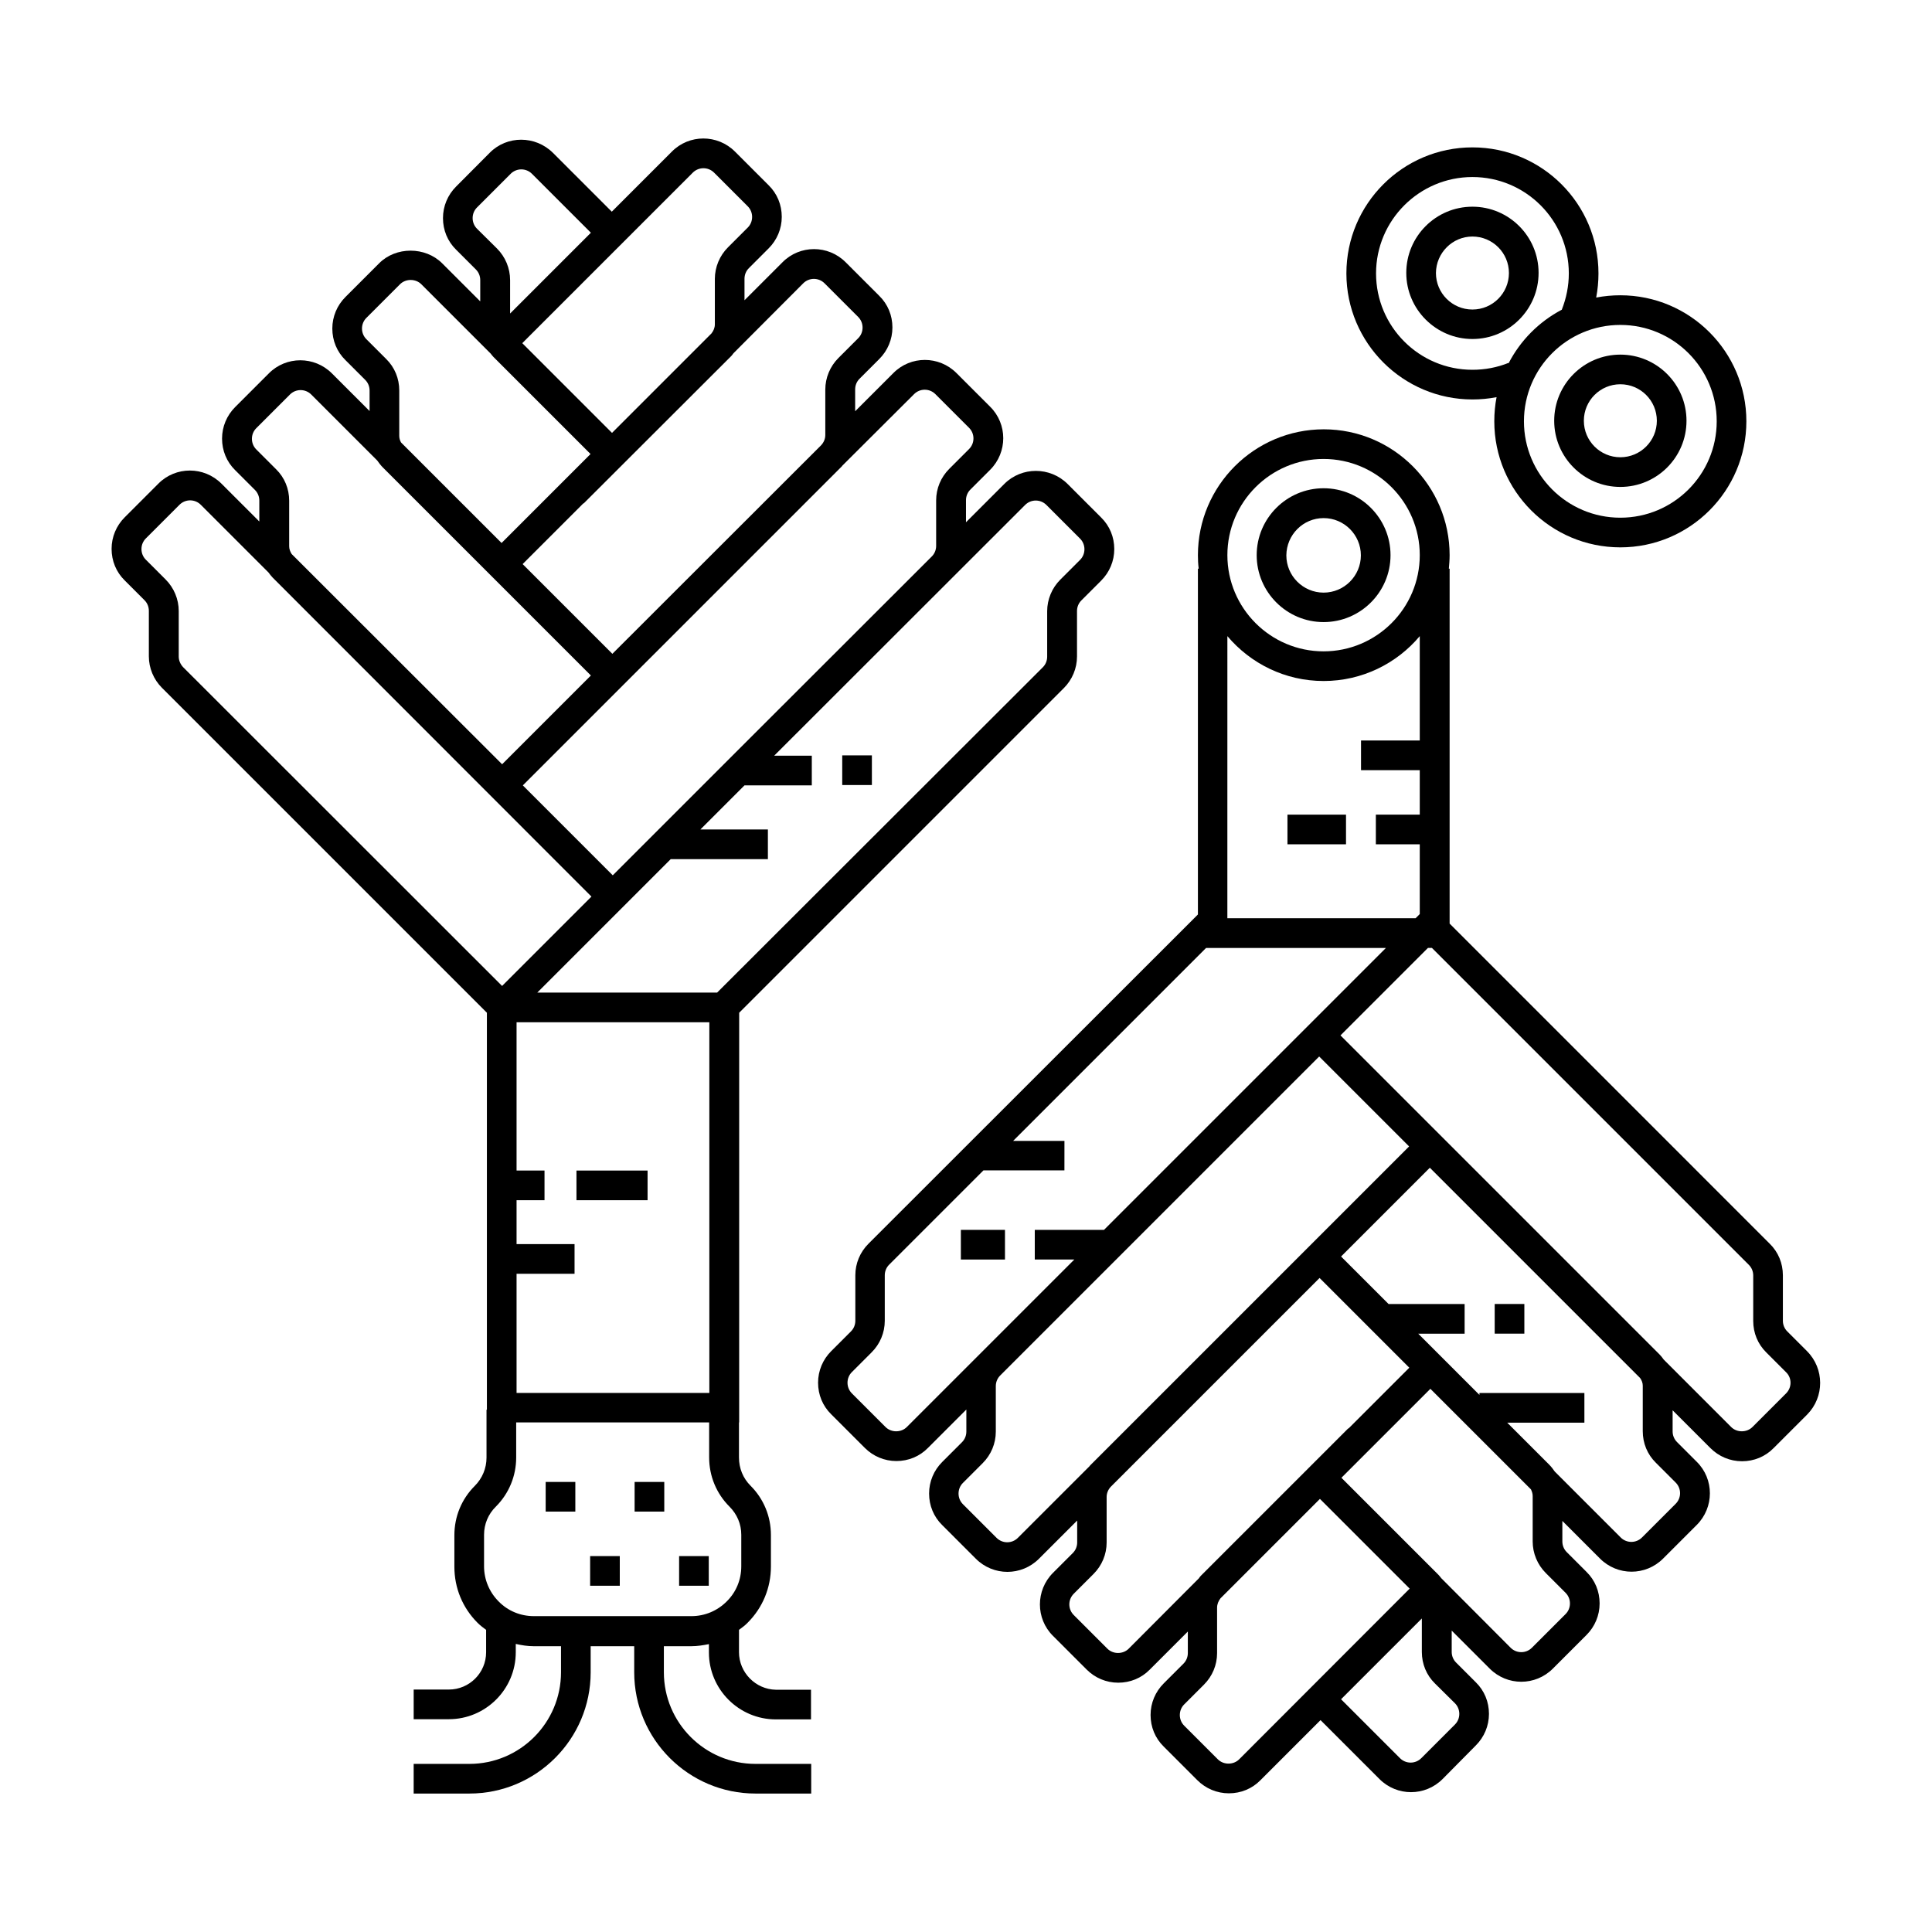
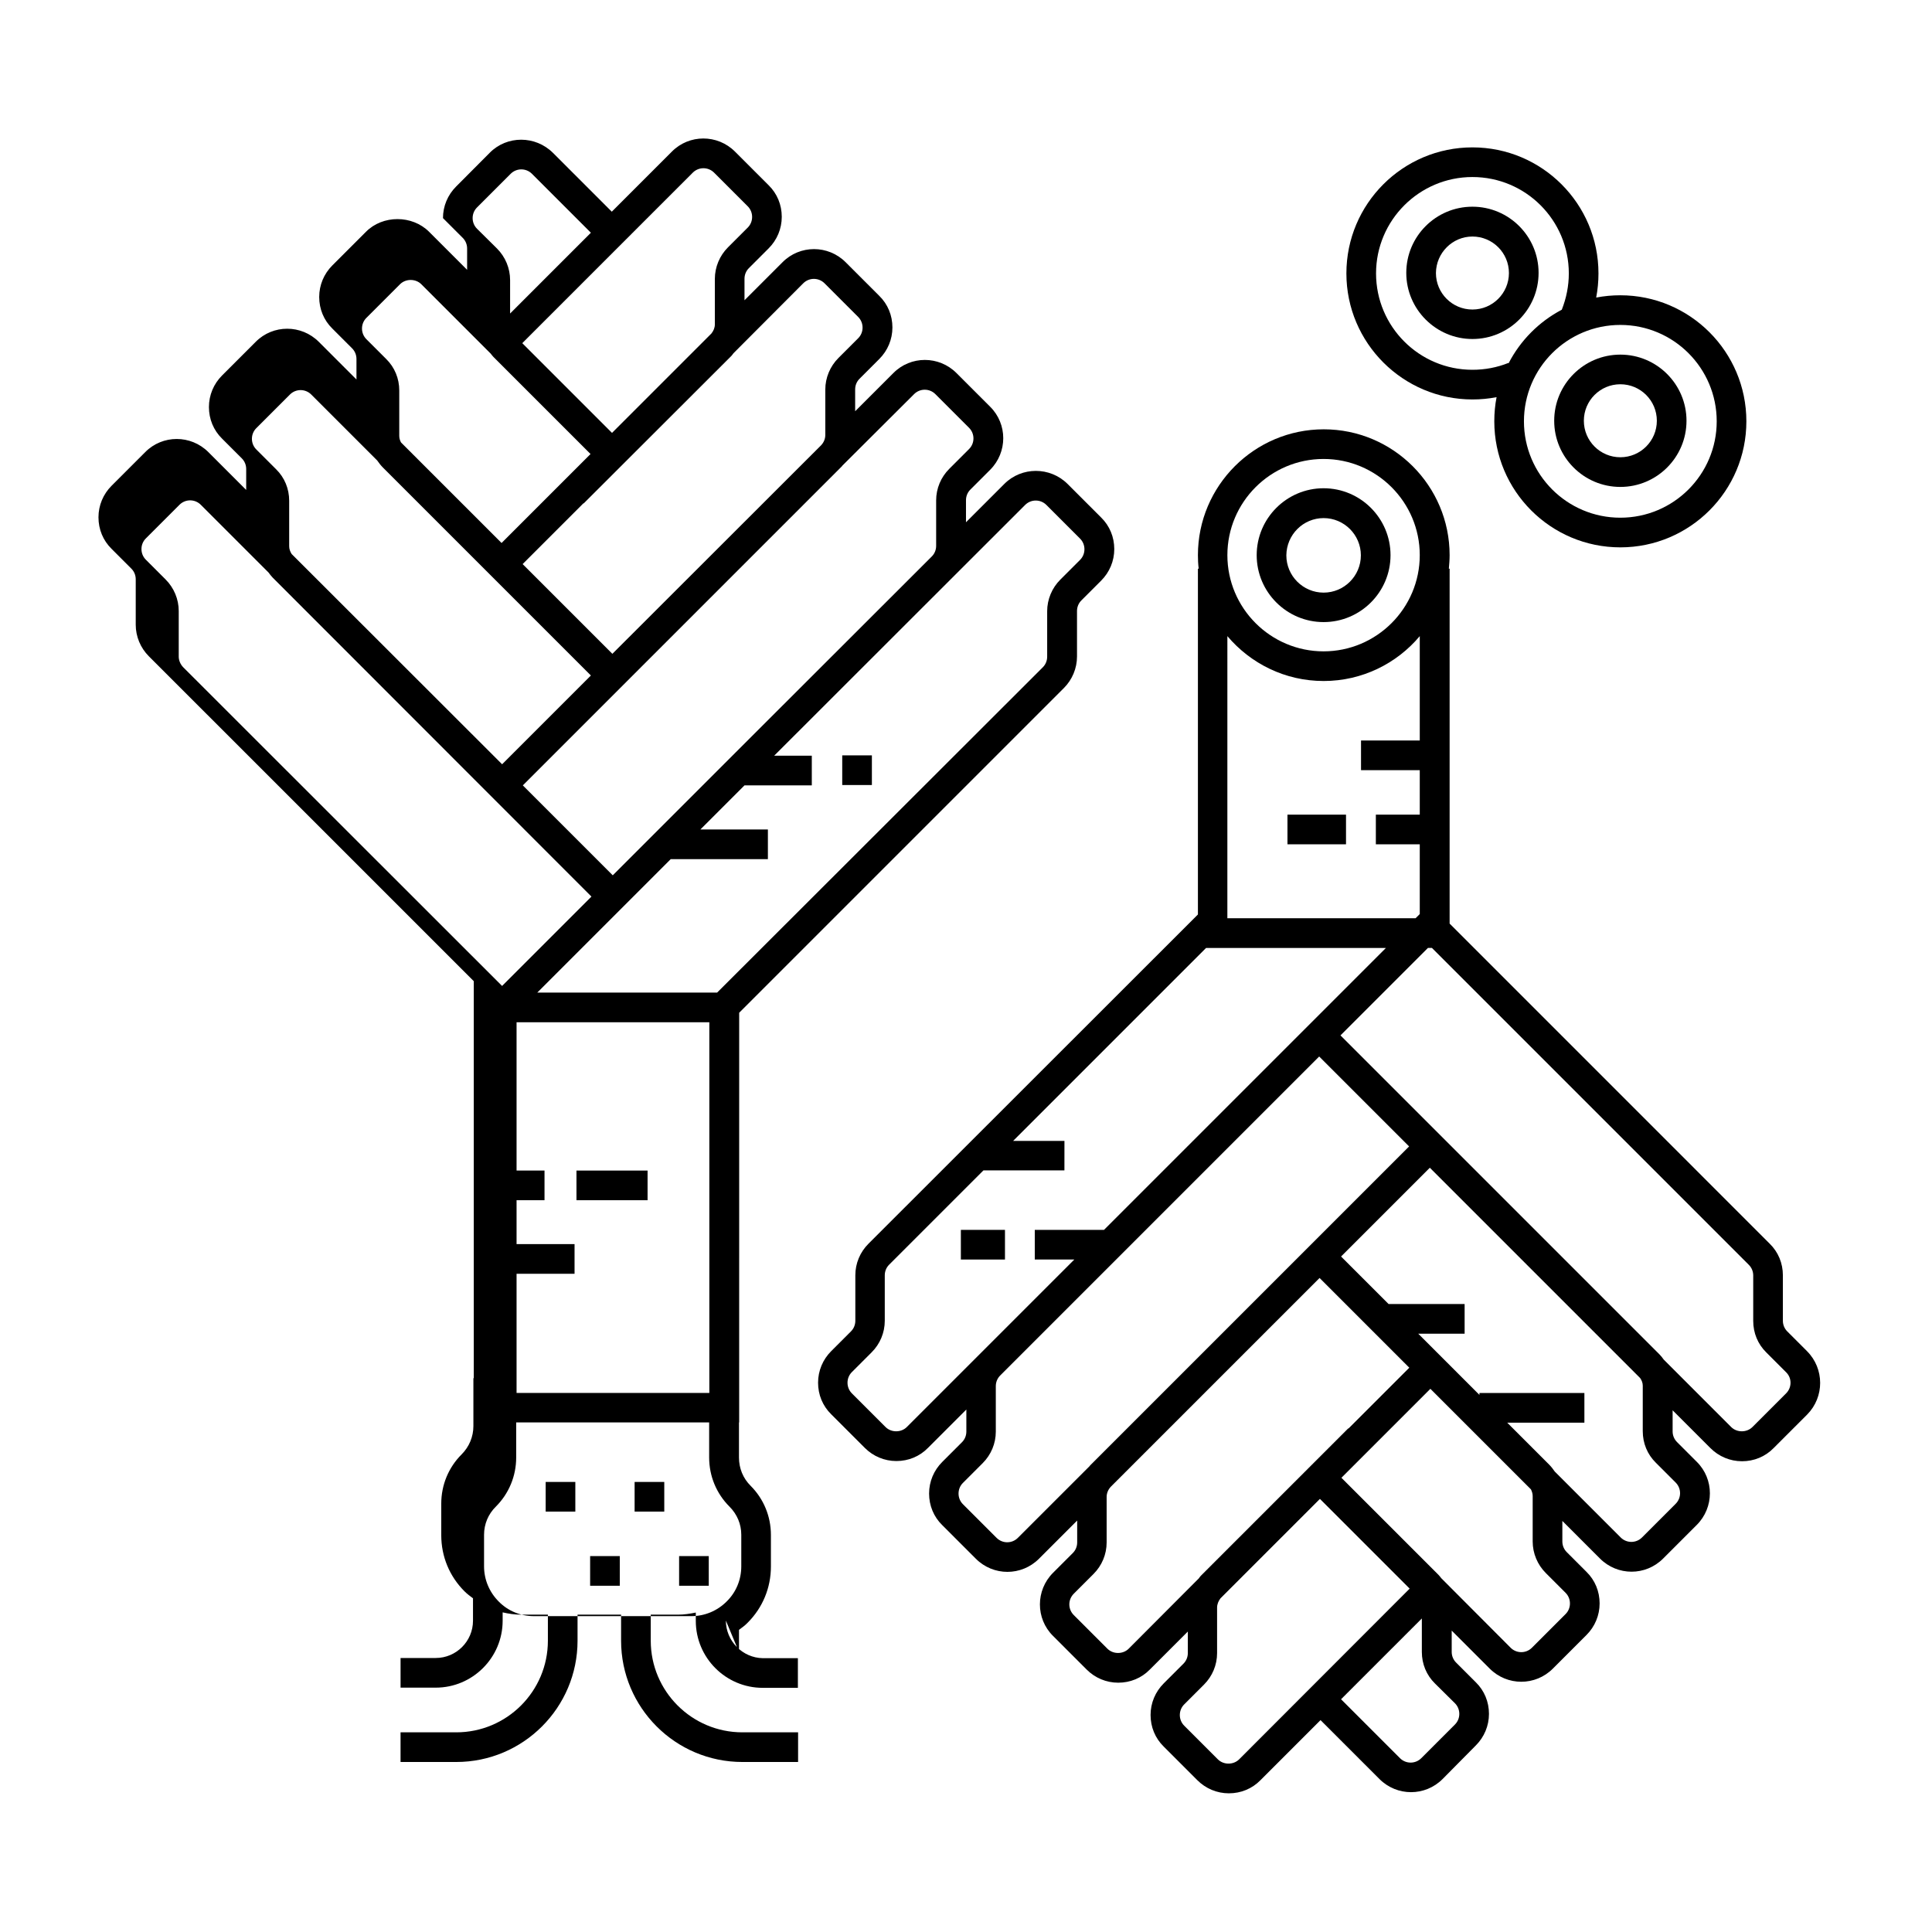
<svg xmlns="http://www.w3.org/2000/svg" fill="#000000" width="800px" height="800px" version="1.1" viewBox="144 144 512 512">
  <g>
-     <path d="m339.84 581.82v-5.894c0.805-0.605 1.613-1.16 2.316-1.914 3.981-3.981 6.144-9.27 6.144-14.863v-8.363c0-4.938-1.914-9.574-5.391-13.047-2.016-2.016-3.074-4.637-3.074-7.508v-9.27h0.051l0.004-108.57 86.051-86.051c2.215-2.215 3.477-5.238 3.477-8.363v-12.043c0-1.059 0.402-2.066 1.16-2.82l5.238-5.238c2.215-2.215 3.477-5.188 3.477-8.363s-1.211-6.144-3.477-8.363l-8.918-8.918c-4.637-4.586-12.141-4.586-16.727 0l-10.176 10.176v-5.84c0-1.059 0.402-2.066 1.16-2.82l5.238-5.238c4.637-4.637 4.637-12.141 0-16.727l-8.918-8.918c-4.637-4.637-12.141-4.637-16.727 0l-10.125 10.125v-5.793c0-1.059 0.402-2.066 1.16-2.82l5.238-5.238c2.215-2.215 3.477-5.188 3.477-8.363 0-3.176-1.211-6.144-3.477-8.363l-8.918-8.918c-4.637-4.637-12.141-4.637-16.727 0l-10.078 10.078v-5.691c0-1.059 0.402-2.066 1.16-2.82l5.238-5.238c2.215-2.215 3.477-5.188 3.477-8.363s-1.211-6.144-3.477-8.363l-8.918-8.918c-4.637-4.637-12.141-4.637-16.727 0l-15.922 15.922-15.617-15.617c-4.637-4.586-12.141-4.637-16.727 0l-8.918 8.957c-2.215 2.215-3.477 5.188-3.477 8.363s1.211 6.144 3.477 8.363l5.238 5.238c0.754 0.754 1.16 1.762 1.16 2.82v5.644l-10.078-10.078c-4.484-4.484-12.293-4.484-16.727 0l-8.918 8.918c-2.215 2.215-3.477 5.188-3.477 8.363 0 3.176 1.211 6.144 3.477 8.363l5.238 5.238c0.754 0.754 1.16 1.762 1.16 2.82v5.441l-9.977-9.977c-4.637-4.637-12.141-4.637-16.727 0l-8.918 8.918c-2.215 2.215-3.477 5.188-3.477 8.363s1.211 6.144 3.477 8.363l5.238 5.238c0.754 0.754 1.16 1.762 1.16 2.82v5.543l-10.027-10.027c-4.637-4.637-12.141-4.637-16.727 0l-8.918 8.918c-2.215 2.215-3.477 5.188-3.477 8.363s1.211 6.144 3.477 8.363l5.238 5.238c0.754 0.754 1.16 1.762 1.16 2.82v12.043c0 3.125 1.258 6.144 3.477 8.363l86.109 86.105v105.2h-0.102v12.695c0 2.82-1.109 5.492-3.125 7.508-3.477 3.477-5.391 8.113-5.391 13.047v8.363c0 5.644 2.168 10.883 6.144 14.863 0.707 0.707 1.512 1.309 2.266 1.863v5.945c0 5.441-4.434 9.875-9.875 9.875h-9.32v7.859h9.32c9.773 0 17.734-7.961 17.734-17.734v-2.215c1.562 0.352 3.125 0.605 4.734 0.605h7.254v6.902c0 13.402-10.883 24.285-24.285 24.285h-14.762v7.859h14.762c17.734 0 32.145-14.41 32.145-32.145v-6.902h11.539v6.902c0 17.734 14.41 32.145 32.145 32.145h14.762v-7.859h-14.762c-13.402 0-24.285-10.883-24.285-24.285v-6.902h7.254c1.613 0 3.176-0.25 4.684-0.555v2.215c0 9.773 7.961 17.734 17.734 17.734h9.32v-7.859h-9.32c-5.332-0.098-9.766-4.531-9.766-9.973zm-58.945-100.26h15.367v-7.859h-15.367v-11.637h7.406v-7.859h-7.406v-39.297l51.086-0.004v98.242h-51.086zm134.77-203.74c1.562-1.562 4.082-1.562 5.644 0l8.918 8.918c0.754 0.754 1.16 1.762 1.16 2.82s-0.402 2.066-1.16 2.82l-5.238 5.238c-2.215 2.215-3.477 5.238-3.477 8.363v12.043c0 1.059-0.402 2.066-1.16 2.82l-86.305 86.203h-47.66l35.367-35.367h25.746v-7.859h-17.887l11.688-11.688h17.836v-7.859h-9.977zm-29.422-29.371c1.562-1.562 4.082-1.562 5.644 0l8.918 8.918c1.562 1.562 1.562 4.082 0 5.644l-5.238 5.238c-2.215 2.215-3.477 5.188-3.477 8.363v12.043c0 1.059-0.402 2.066-1.16 2.82l-51.945 51.891-32.598 32.598-23.832-23.832 84.539-84.539c0.051-0.051 0.102-0.152 0.152-0.203zm-29.375-29.371c1.562-1.562 4.082-1.562 5.644 0l8.918 8.918c0.754 0.754 1.16 1.762 1.16 2.82 0 1.059-0.402 2.066-1.16 2.82l-5.238 5.238c-2.215 2.215-3.477 5.238-3.477 8.363v12.043c0 1.008-0.402 1.965-1.109 2.719l-55.32 55.27-23.781-23.781 16.121-16.121 0.051 0.051 39.145-39.094c0.203-0.203 0.352-0.453 0.555-0.707zm-29.27-29.324c1.562-1.562 4.082-1.562 5.644 0l8.918 8.918c0.754 0.754 1.16 1.762 1.16 2.82s-0.402 2.066-1.16 2.82l-5.238 5.238c-2.215 2.215-3.477 5.238-3.477 8.363v12.043c0 0.906-0.352 1.715-0.906 2.418l-26.348 26.348-23.781-23.781zm-57.184 14.863c-0.754-0.754-1.16-1.762-1.16-2.82 0-1.059 0.402-2.066 1.16-2.82l8.918-8.918c1.562-1.562 4.082-1.562 5.644 0l15.617 15.617-21.41 21.41v-8.867c0-3.125-1.258-6.144-3.477-8.363zm-20.605 54.914v-12.043c0-3.176-1.211-6.144-3.477-8.363l-5.238-5.238c-0.754-0.754-1.16-1.762-1.16-2.82 0-1.059 0.402-2.066 1.16-2.82l8.918-8.918c1.512-1.512 4.133-1.512 5.644 0l18.391 18.391c0.25 0.301 0.453 0.605 0.707 0.855l25.746 25.746-23.578 23.578-26.652-26.652c-0.258-0.504-0.461-1.059-0.461-1.715zm-29.172 29.223v-12.043c0-3.176-1.211-6.144-3.477-8.363l-5.238-5.238c-0.754-0.754-1.16-1.762-1.16-2.82 0-1.059 0.402-2.066 1.16-2.82l8.918-8.918c1.562-1.562 4.082-1.562 5.644 0l17.48 17.48c0.453 0.656 0.957 1.309 1.512 1.863l55.117 55.117-23.527 23.527-55.773-55.719c-0.402-0.656-0.656-1.312-0.656-2.066zm-29.27 29.219v-12.043c0-3.125-1.258-6.144-3.477-8.363l-5.238-5.238c-0.754-0.754-1.16-1.762-1.16-2.82 0-1.059 0.402-2.066 1.16-2.82l8.918-8.918c1.562-1.562 4.082-1.562 5.644 0l17.938 17.938c0.352 0.453 0.707 0.957 1.109 1.359l84.48 84.539-23.68 23.68-84.535-84.488c-0.707-0.758-1.16-1.766-1.16-2.824zm94.113 254.32c-3.527 0-6.852-1.359-9.32-3.879-2.469-2.469-3.879-5.793-3.879-9.32v-8.363c0-2.82 1.109-5.492 3.125-7.457 3.477-3.477 5.391-8.113 5.391-13.047v-9.27h51.137v9.27c0 4.938 1.914 9.574 5.391 13.047 2.016 2.016 3.125 4.637 3.125 7.457v8.363c0 3.527-1.359 6.852-3.879 9.32-2.469 2.469-5.793 3.879-9.32 3.879z" />
+     <path d="m339.84 581.82v-5.894c0.805-0.605 1.613-1.16 2.316-1.914 3.981-3.981 6.144-9.27 6.144-14.863v-8.363c0-4.938-1.914-9.574-5.391-13.047-2.016-2.016-3.074-4.637-3.074-7.508v-9.27h0.051l0.004-108.57 86.051-86.051c2.215-2.215 3.477-5.238 3.477-8.363v-12.043c0-1.059 0.402-2.066 1.16-2.82l5.238-5.238c2.215-2.215 3.477-5.188 3.477-8.363s-1.211-6.144-3.477-8.363l-8.918-8.918c-4.637-4.586-12.141-4.586-16.727 0l-10.176 10.176v-5.84c0-1.059 0.402-2.066 1.16-2.82l5.238-5.238c4.637-4.637 4.637-12.141 0-16.727l-8.918-8.918c-4.637-4.637-12.141-4.637-16.727 0l-10.125 10.125v-5.793c0-1.059 0.402-2.066 1.16-2.82l5.238-5.238c2.215-2.215 3.477-5.188 3.477-8.363 0-3.176-1.211-6.144-3.477-8.363l-8.918-8.918c-4.637-4.637-12.141-4.637-16.727 0l-10.078 10.078v-5.691c0-1.059 0.402-2.066 1.16-2.82l5.238-5.238c2.215-2.215 3.477-5.188 3.477-8.363s-1.211-6.144-3.477-8.363l-8.918-8.918c-4.637-4.637-12.141-4.637-16.727 0l-15.922 15.922-15.617-15.617c-4.637-4.586-12.141-4.637-16.727 0l-8.918 8.957c-2.215 2.215-3.477 5.188-3.477 8.363l5.238 5.238c0.754 0.754 1.16 1.762 1.16 2.82v5.644l-10.078-10.078c-4.484-4.484-12.293-4.484-16.727 0l-8.918 8.918c-2.215 2.215-3.477 5.188-3.477 8.363 0 3.176 1.211 6.144 3.477 8.363l5.238 5.238c0.754 0.754 1.16 1.762 1.16 2.82v5.441l-9.977-9.977c-4.637-4.637-12.141-4.637-16.727 0l-8.918 8.918c-2.215 2.215-3.477 5.188-3.477 8.363s1.211 6.144 3.477 8.363l5.238 5.238c0.754 0.754 1.16 1.762 1.16 2.82v5.543l-10.027-10.027c-4.637-4.637-12.141-4.637-16.727 0l-8.918 8.918c-2.215 2.215-3.477 5.188-3.477 8.363s1.211 6.144 3.477 8.363l5.238 5.238c0.754 0.754 1.16 1.762 1.16 2.82v12.043c0 3.125 1.258 6.144 3.477 8.363l86.109 86.105v105.2h-0.102v12.695c0 2.82-1.109 5.492-3.125 7.508-3.477 3.477-5.391 8.113-5.391 13.047v8.363c0 5.644 2.168 10.883 6.144 14.863 0.707 0.707 1.512 1.309 2.266 1.863v5.945c0 5.441-4.434 9.875-9.875 9.875h-9.32v7.859h9.32c9.773 0 17.734-7.961 17.734-17.734v-2.215c1.562 0.352 3.125 0.605 4.734 0.605h7.254v6.902c0 13.402-10.883 24.285-24.285 24.285h-14.762v7.859h14.762c17.734 0 32.145-14.41 32.145-32.145v-6.902h11.539v6.902c0 17.734 14.41 32.145 32.145 32.145h14.762v-7.859h-14.762c-13.402 0-24.285-10.883-24.285-24.285v-6.902h7.254c1.613 0 3.176-0.25 4.684-0.555v2.215c0 9.773 7.961 17.734 17.734 17.734h9.32v-7.859h-9.32c-5.332-0.098-9.766-4.531-9.766-9.973zm-58.945-100.26h15.367v-7.859h-15.367v-11.637h7.406v-7.859h-7.406v-39.297l51.086-0.004v98.242h-51.086zm134.77-203.74c1.562-1.562 4.082-1.562 5.644 0l8.918 8.918c0.754 0.754 1.16 1.762 1.16 2.82s-0.402 2.066-1.16 2.82l-5.238 5.238c-2.215 2.215-3.477 5.238-3.477 8.363v12.043c0 1.059-0.402 2.066-1.16 2.82l-86.305 86.203h-47.66l35.367-35.367h25.746v-7.859h-17.887l11.688-11.688h17.836v-7.859h-9.977zm-29.422-29.371c1.562-1.562 4.082-1.562 5.644 0l8.918 8.918c1.562 1.562 1.562 4.082 0 5.644l-5.238 5.238c-2.215 2.215-3.477 5.188-3.477 8.363v12.043c0 1.059-0.402 2.066-1.16 2.82l-51.945 51.891-32.598 32.598-23.832-23.832 84.539-84.539c0.051-0.051 0.102-0.152 0.152-0.203zm-29.375-29.371c1.562-1.562 4.082-1.562 5.644 0l8.918 8.918c0.754 0.754 1.16 1.762 1.16 2.82 0 1.059-0.402 2.066-1.16 2.82l-5.238 5.238c-2.215 2.215-3.477 5.238-3.477 8.363v12.043c0 1.008-0.402 1.965-1.109 2.719l-55.32 55.27-23.781-23.781 16.121-16.121 0.051 0.051 39.145-39.094c0.203-0.203 0.352-0.453 0.555-0.707zm-29.27-29.324c1.562-1.562 4.082-1.562 5.644 0l8.918 8.918c0.754 0.754 1.16 1.762 1.16 2.82s-0.402 2.066-1.16 2.82l-5.238 5.238c-2.215 2.215-3.477 5.238-3.477 8.363v12.043c0 0.906-0.352 1.715-0.906 2.418l-26.348 26.348-23.781-23.781zm-57.184 14.863c-0.754-0.754-1.16-1.762-1.16-2.82 0-1.059 0.402-2.066 1.16-2.82l8.918-8.918c1.562-1.562 4.082-1.562 5.644 0l15.617 15.617-21.41 21.41v-8.867c0-3.125-1.258-6.144-3.477-8.363zm-20.605 54.914v-12.043c0-3.176-1.211-6.144-3.477-8.363l-5.238-5.238c-0.754-0.754-1.16-1.762-1.16-2.82 0-1.059 0.402-2.066 1.16-2.82l8.918-8.918c1.512-1.512 4.133-1.512 5.644 0l18.391 18.391c0.25 0.301 0.453 0.605 0.707 0.855l25.746 25.746-23.578 23.578-26.652-26.652c-0.258-0.504-0.461-1.059-0.461-1.715zm-29.172 29.223v-12.043c0-3.176-1.211-6.144-3.477-8.363l-5.238-5.238c-0.754-0.754-1.16-1.762-1.16-2.82 0-1.059 0.402-2.066 1.16-2.82l8.918-8.918c1.562-1.562 4.082-1.562 5.644 0l17.48 17.48c0.453 0.656 0.957 1.309 1.512 1.863l55.117 55.117-23.527 23.527-55.773-55.719c-0.402-0.656-0.656-1.312-0.656-2.066zm-29.27 29.219v-12.043c0-3.125-1.258-6.144-3.477-8.363l-5.238-5.238c-0.754-0.754-1.16-1.762-1.16-2.82 0-1.059 0.402-2.066 1.16-2.82l8.918-8.918c1.562-1.562 4.082-1.562 5.644 0l17.938 17.938c0.352 0.453 0.707 0.957 1.109 1.359l84.48 84.539-23.68 23.68-84.535-84.488c-0.707-0.758-1.16-1.766-1.16-2.824zm94.113 254.32c-3.527 0-6.852-1.359-9.32-3.879-2.469-2.469-3.879-5.793-3.879-9.32v-8.363c0-2.82 1.109-5.492 3.125-7.457 3.477-3.477 5.391-8.113 5.391-13.047v-9.27h51.137v9.27c0 4.938 1.914 9.574 5.391 13.047 2.016 2.016 3.125 4.637 3.125 7.457v8.363c0 3.527-1.359 6.852-3.879 9.32-2.469 2.469-5.793 3.879-9.32 3.879z" />
    <path d="m622.88 502.07-5.238-5.238c-0.754-0.754-1.16-1.762-1.16-2.82v-12.043c0-3.176-1.211-6.144-3.477-8.363l-84.84-84.844v-94.059h-0.203c0.102-1.16 0.203-2.367 0.203-3.578 0-18.391-14.965-33.352-33.352-33.352-18.391 0-33.352 14.965-33.352 33.352 0 1.211 0.051 2.367 0.203 3.578h-0.203v91.645l-87.312 87.258c-2.215 2.215-3.477 5.188-3.477 8.363v12.043c0 1.059-0.402 2.066-1.16 2.82l-5.238 5.238c-2.215 2.215-3.477 5.188-3.477 8.363 0 3.176 1.211 6.144 3.477 8.363l8.918 8.918c2.215 2.215 5.188 3.477 8.363 3.477 3.176 0 6.144-1.211 8.363-3.477l10.176-10.176v5.844c0 1.059-0.402 2.066-1.16 2.82l-5.238 5.238c-2.215 2.215-3.477 5.188-3.477 8.363 0 3.176 1.211 6.144 3.477 8.363l8.918 8.918c2.316 2.316 5.34 3.477 8.363 3.477 3.023 0 6.047-1.16 8.363-3.477l10.125-10.125v5.793c0 1.059-0.402 2.066-1.16 2.82l-5.238 5.238c-4.637 4.637-4.637 12.141 0 16.727l8.918 8.918c2.215 2.215 5.188 3.477 8.363 3.477 3.176 0 6.144-1.211 8.363-3.477l10.078-10.078v5.691c0 1.059-0.402 2.066-1.16 2.82l-5.238 5.238c-2.215 2.215-3.477 5.188-3.477 8.363 0 3.176 1.211 6.144 3.477 8.363l8.918 8.918c2.215 2.215 5.188 3.477 8.363 3.477s6.144-1.211 8.363-3.477l15.922-15.922 15.617 15.617c2.316 2.316 5.34 3.477 8.363 3.477 3.023 0 6.047-1.16 8.363-3.477l8.816-8.91c2.215-2.215 3.477-5.188 3.477-8.363 0-3.176-1.211-6.144-3.477-8.363l-5.238-5.238c-0.754-0.754-1.16-1.762-1.16-2.82v-5.644l10.078 10.078c2.316 2.316 5.34 3.477 8.363 3.477 3.023 0 6.047-1.16 8.363-3.477l8.918-8.918c2.215-2.215 3.477-5.188 3.477-8.363s-1.211-6.144-3.477-8.363l-5.238-5.238c-0.754-0.754-1.16-1.762-1.16-2.82v-5.441l9.977 9.977c2.316 2.316 5.34 3.477 8.363 3.477 3.023 0 6.047-1.16 8.363-3.477l8.918-8.918c4.637-4.637 4.637-12.141 0-16.727l-5.238-5.238c-0.754-0.754-1.16-1.762-1.16-2.82v-5.594l10.027 10.027c2.215 2.215 5.188 3.477 8.363 3.477 3.176 0 6.144-1.211 8.363-3.477l8.918-8.918c4.578-4.641 4.578-12.145-0.059-16.781zm-128.12-236.44c14.055 0 25.492 11.438 25.492 25.492s-11.438 25.492-25.492 25.492-25.492-11.438-25.492-25.492 11.434-25.492 25.492-25.492zm0 58.844c10.227 0 19.398-4.637 25.492-11.891v27.66h-15.566v7.859h15.566v11.789h-11.637v7.859h11.637v18.488l-1.109 1.109h-49.879l0.004-74.766c6.144 7.258 15.266 11.891 25.492 11.891zm-110.44 197.7c-1.512 1.512-4.133 1.512-5.644 0l-8.918-8.918c-0.754-0.754-1.16-1.762-1.16-2.82s0.402-2.066 1.16-2.82l5.238-5.238c2.215-2.215 3.477-5.188 3.477-8.363v-12.043c0-1.059 0.402-2.066 1.16-2.82l24.988-24.988h21.461l0.008-7.812h-13.602l51.137-51.137h47.66l-74.719 74.715h-18.34v7.859h10.48zm29.426 29.371c-1.562 1.562-4.082 1.562-5.644 0l-8.918-8.918c-0.754-0.754-1.16-1.762-1.16-2.82 0-1.059 0.402-2.066 1.16-2.82l5.238-5.238c2.215-2.215 3.477-5.188 3.477-8.363v-12.043c0-1.059 0.402-2.066 1.16-2.82l84.539-84.539 23.832 23.832-84.539 84.539c-0.051 0.051-0.102 0.152-0.152 0.203zm29.371 29.375c-1.512 1.512-4.133 1.512-5.644 0l-8.918-8.918c-1.562-1.562-1.562-4.082 0-5.644l5.238-5.238c2.215-2.215 3.477-5.188 3.477-8.363v-12.043c0-1.008 0.402-1.965 1.109-2.719l55.32-55.32 23.781 23.781-16.121 16.121-0.051-0.051-39.094 39.094c-0.203 0.203-0.352 0.453-0.504 0.656zm29.27 29.32c-1.512 1.512-4.133 1.512-5.644 0l-8.918-8.918c-0.754-0.754-1.16-1.762-1.16-2.82s0.402-2.066 1.16-2.82l5.238-5.238c2.215-2.215 3.477-5.188 3.477-8.363v-12.043c0-0.906 0.352-1.762 0.906-2.469l26.348-26.348 23.781 23.781zm57.184-14.863c0.754 0.754 1.16 1.762 1.16 2.82 0 1.059-0.402 2.066-1.16 2.82l-8.918 8.918c-1.562 1.562-4.082 1.562-5.644 0l-15.617-15.617 21.41-21.41v8.867c0 3.176 1.211 6.144 3.477 8.363zm20.605-54.914v12.043c0 3.125 1.258 6.144 3.477 8.363l5.238 5.238c0.754 0.754 1.16 1.762 1.16 2.82 0 1.059-0.402 2.066-1.16 2.82l-8.918 8.918c-1.562 1.562-4.082 1.562-5.644 0l-18.387-18.438c-0.25-0.301-0.453-0.605-0.707-0.855l-25.746-25.746 23.578-23.578 26.652 26.652c0.258 0.551 0.457 1.105 0.457 1.762zm29.172-29.223v12.043c0 3.176 1.211 6.144 3.477 8.363l5.238 5.238c1.562 1.562 1.562 4.082 0 5.644l-8.918 8.918c-1.562 1.562-4.082 1.562-5.644 0l-17.48-17.48c-0.453-0.656-0.906-1.258-1.512-1.863l-11.082-11.082h20.453v-7.859h-27.809v0.504l-16.223-16.223h12.293v-7.859h-20.152l-12.594-12.594 23.527-23.527 55.723 55.723c0.449 0.645 0.703 1.301 0.703 2.055zm37.988 2.016-8.918 8.918c-1.512 1.512-4.133 1.512-5.644 0l-17.883-17.887c-0.352-0.504-0.707-0.957-1.16-1.41l-84.488-84.488 23.176-23.176h1.059l83.984 83.984c0.754 0.754 1.16 1.762 1.16 2.82v12.043c0 3.176 1.211 6.144 3.477 8.363l5.238 5.238c1.559 1.516 1.559 4.031 0 5.594z" />
    <path d="m494.77 308.86c9.773 0 17.734-7.961 17.734-17.734s-7.961-17.734-17.734-17.734-17.734 7.961-17.734 17.734 7.961 17.734 17.734 17.734zm0-27.559c5.441 0 9.875 4.434 9.875 9.875 0 5.441-4.434 9.875-9.875 9.875s-9.875-4.434-9.875-9.875c0.051-5.492 4.484-9.875 9.875-9.875z" />
    <path d="m534.21 249.86c2.168 0 4.281-0.203 6.398-0.605-0.402 2.066-0.605 4.18-0.605 6.398 0 18.438 14.965 33.402 33.402 33.402s33.402-14.965 33.402-33.402-14.965-33.402-33.402-33.402c-2.168 0-4.332 0.203-6.398 0.605 0.402-2.117 0.605-4.231 0.605-6.398 0-18.438-14.965-33.402-33.402-33.402s-33.402 14.965-33.402 33.402 15.012 33.402 33.402 33.402zm64.738 5.793c0 14.105-11.438 25.543-25.543 25.543-14.105 0-25.543-11.438-25.543-25.543s11.438-25.543 25.543-25.543c14.105 0 25.543 11.438 25.543 25.543zm-64.738-64.738c14.105 0 25.543 11.438 25.543 25.543 0 3.324-0.656 6.551-1.863 9.621-6.047 3.176-10.984 8.16-14.105 14.207l-0.051-0.102c-3.023 1.211-6.246 1.812-9.523 1.812-14.105 0-25.543-11.438-25.543-25.543 0-14.102 11.484-25.539 25.543-25.539z" />
    <path d="m534.21 233.84c9.672 0 17.531-7.859 17.531-17.531s-7.859-17.531-17.531-17.531-17.531 7.859-17.531 17.531c-0.004 9.672 7.906 17.531 17.531 17.531zm0-27.156c5.34 0 9.672 4.332 9.672 9.672s-4.332 9.672-9.672 9.672-9.672-4.332-9.672-9.672c0.047-5.34 4.379-9.672 9.672-9.672z" />
    <path d="m573.41 273.04c9.672 0 17.531-7.859 17.531-17.531 0-9.672-7.859-17.531-17.531-17.531s-17.531 7.859-17.531 17.531c0 9.672 7.859 17.531 17.531 17.531zm0-27.207c5.34 0 9.672 4.332 9.672 9.672s-4.332 9.672-9.672 9.672-9.672-4.332-9.672-9.672 4.332-9.672 9.672-9.672z" />
    <path d="m296.77 454.21h18.844v7.859h-18.844z" />
    <path d="m367.2 344.18h7.859v7.859h-7.859z" />
    <path d="m300.39 556.38h7.859v7.859h-7.859z" />
    <path d="m323.97 556.38h7.859v7.859h-7.859z" />
    <path d="m312.18 536.73h7.859v7.859h-7.859z" />
    <path d="m288.61 536.73h7.859v7.859h-7.859z" />
    <path d="m485.19 359.89h15.516v7.859h-15.516z" />
-     <path d="m540.11 489.57h7.859v7.859h-7.859z" />
    <path d="m398.64 469.93h11.688v7.859h-11.688z" />
  </g>
</svg>